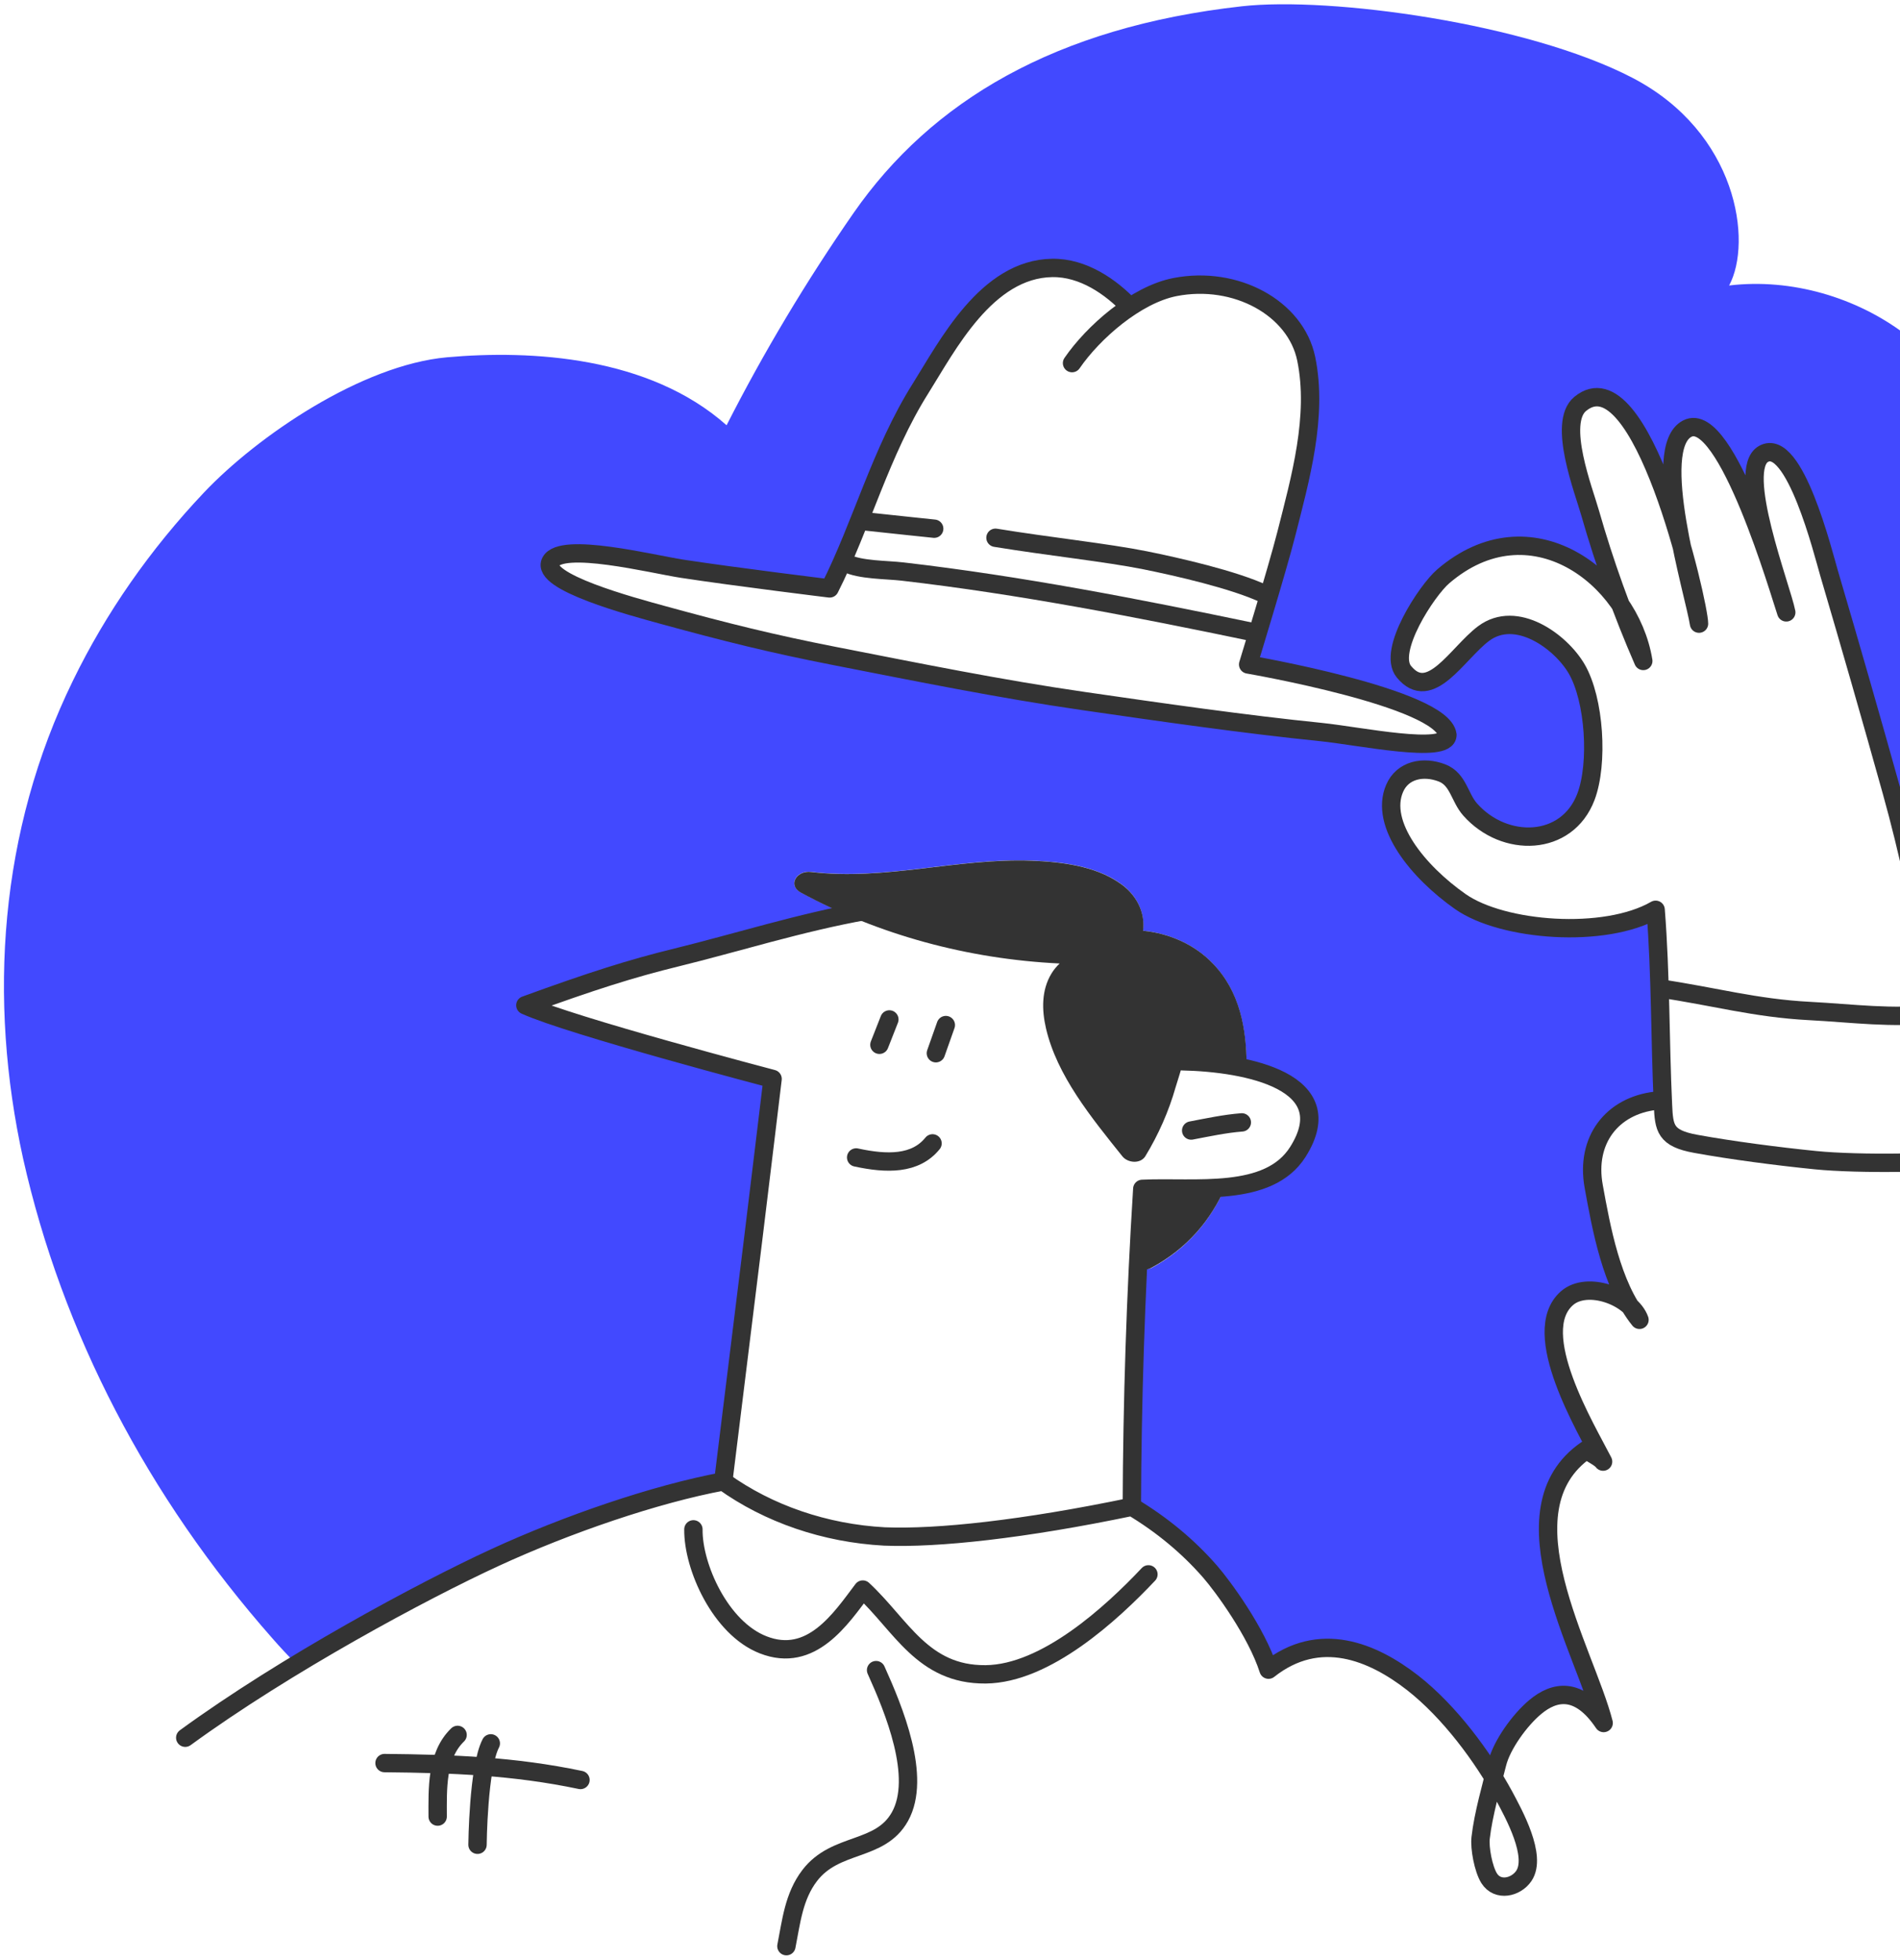
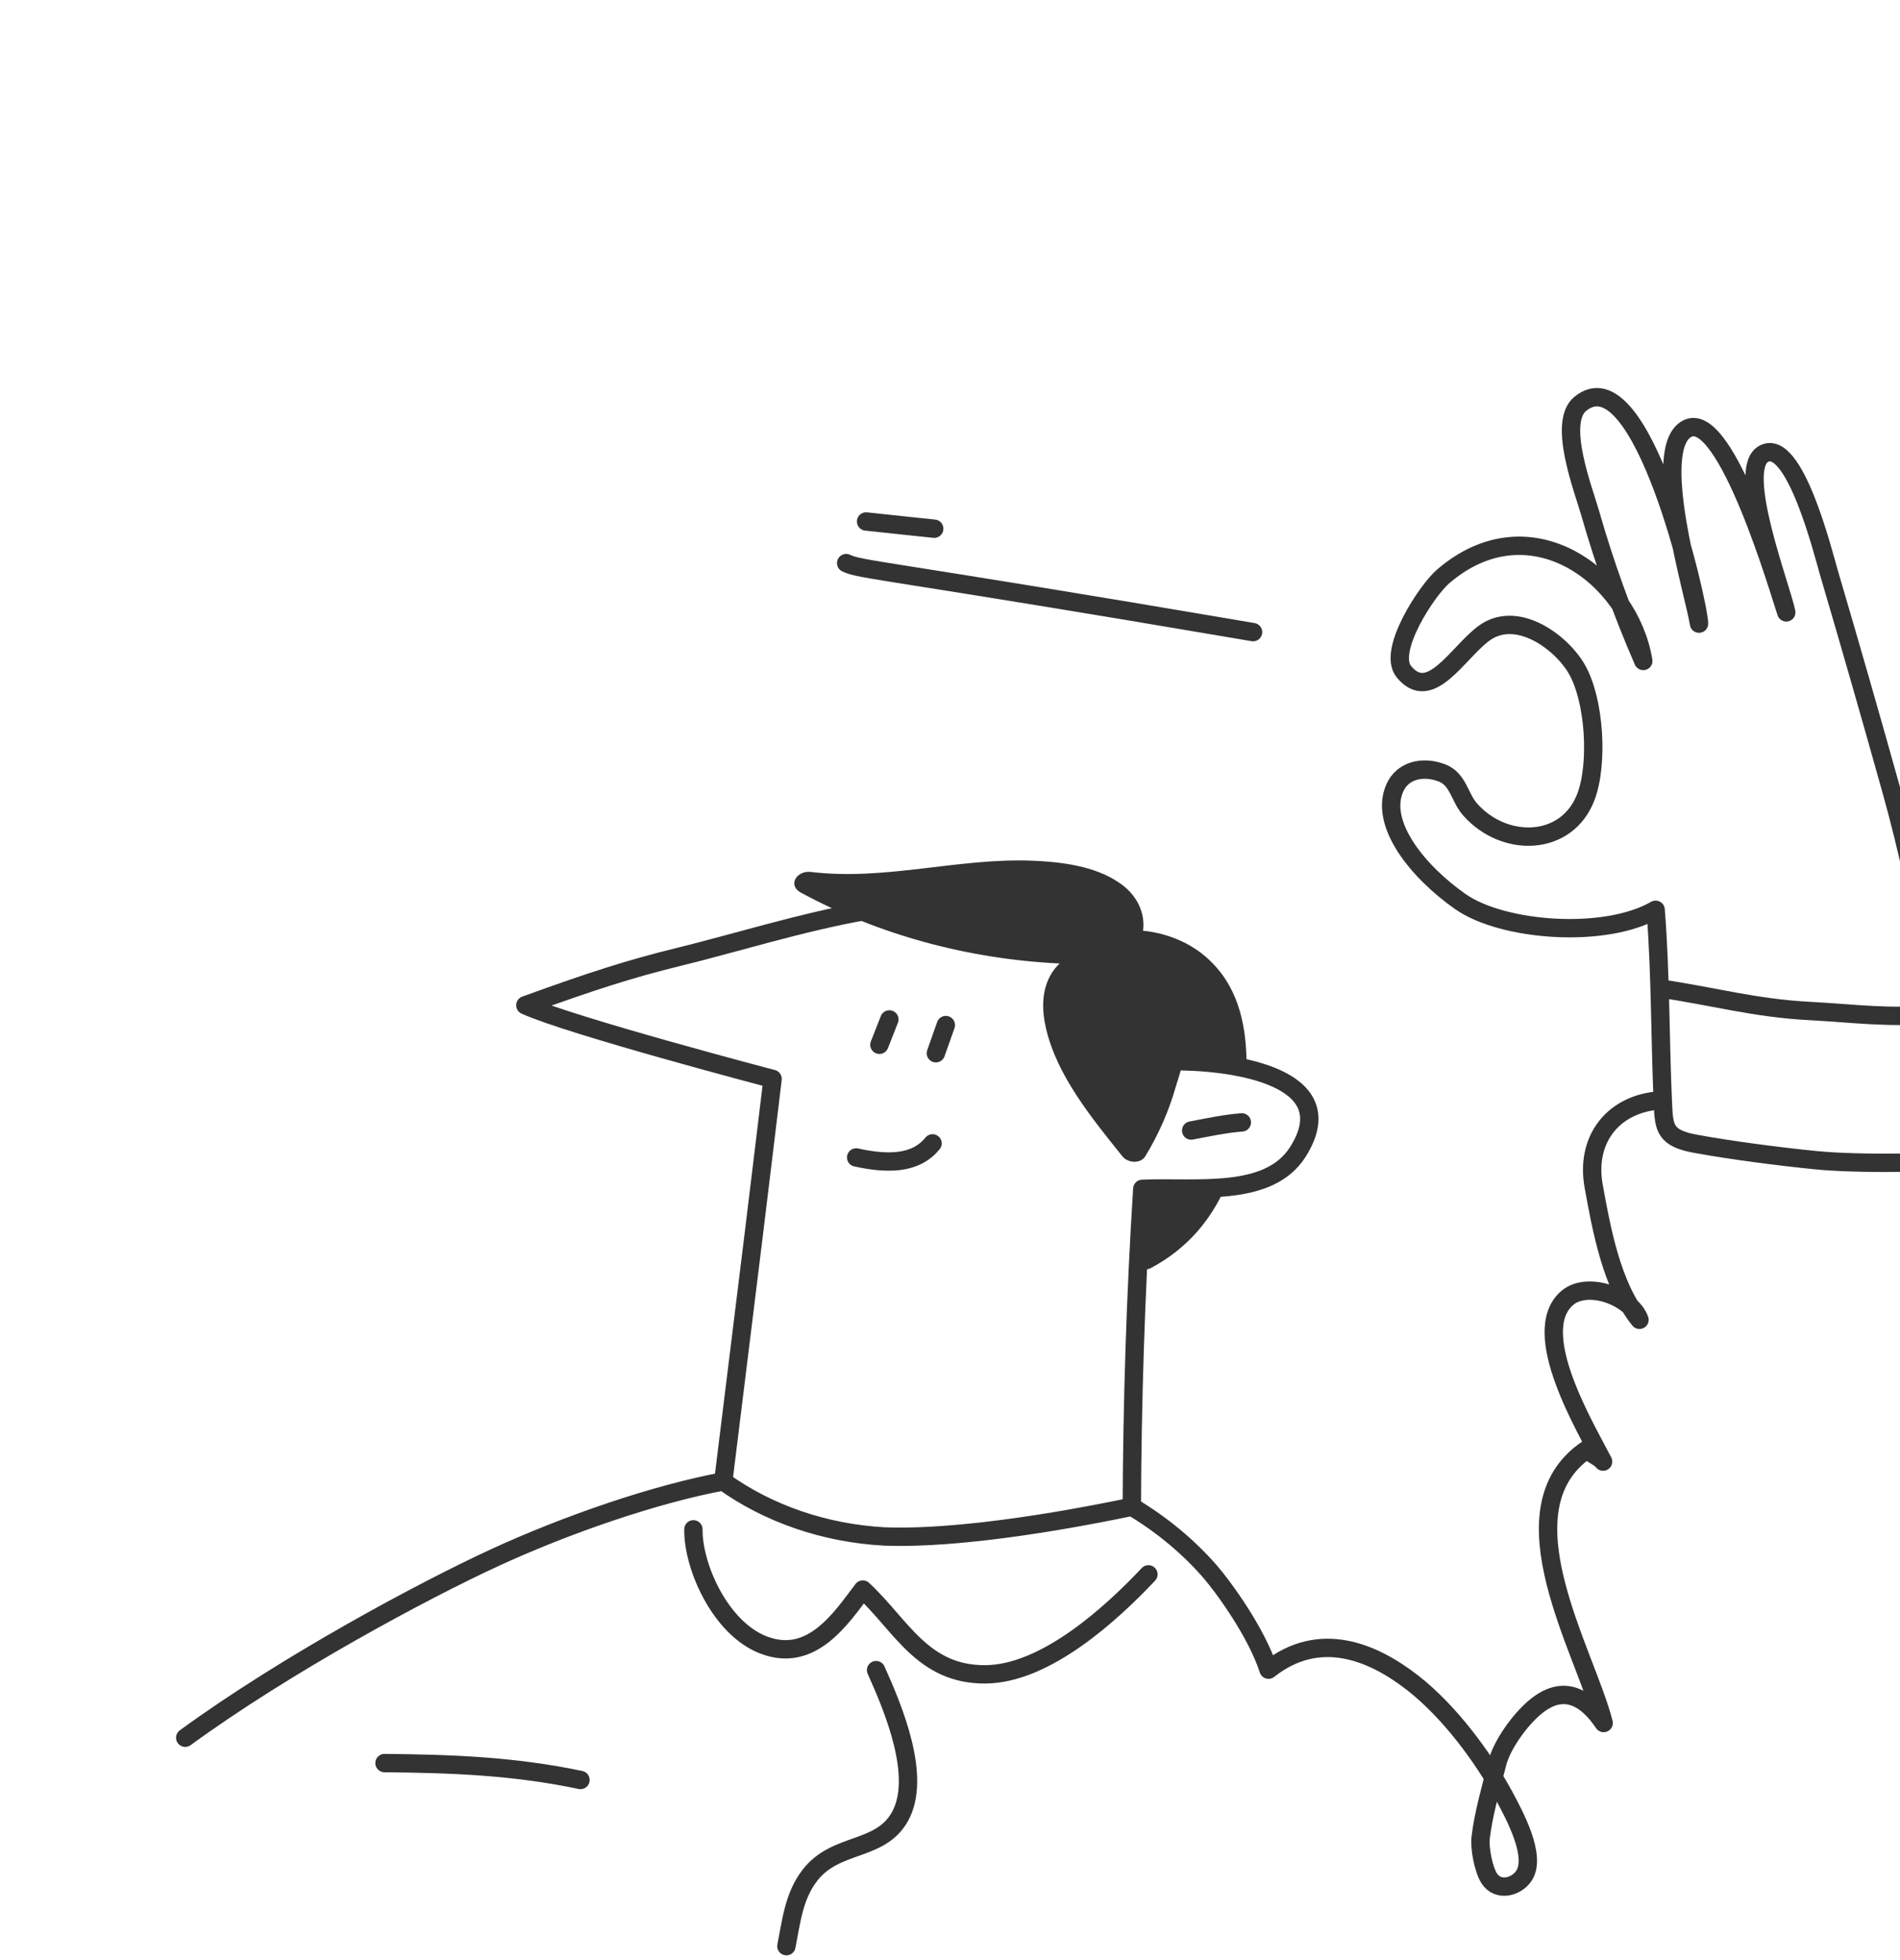
<svg xmlns="http://www.w3.org/2000/svg" width="414" height="427" viewBox="0 0 414 427" fill="none">
-   <path d="M15.922 148.254C23.092 133.528 32.698 119.743 44.451 107.314C56.081 95.039 78.769 79.528 97.419 77.853C115.83 76.214 141.435 77.669 158.319 92.663C166.409 76.76 175.659 61.3 186.015 46.372C202.914 22.103 229.843 5.93 270.602 1.369C289.86 -0.779 332.769 5.052 355.667 16.941C378.565 28.83 381.894 52.663 376.77 62.208C390.405 60.581 404.517 64.835 414.996 72.734C421.661 77.717 426.396 84.291 428.58 91.595C429.731 95.548 429.76 99.679 429.398 103.718C429.036 107.756 427.813 112.525 429.478 116.527C430.925 119.995 434.891 122.205 438.234 124.255C442.453 126.756 446.384 129.59 449.973 132.719C456.638 138.722 469.296 152.79 473.038 160.37C480.998 176.402 482.598 188.328 485.174 205.52C488.004 224.381 488.445 242.279 483.944 261.079C480.325 276.154 472.509 290.253 461.885 302.688C461.162 302.405 460.438 302.135 459.634 301.89C455.459 300.54 451.428 299.195 445.225 299.515C450.291 289.185 455.292 280.266 453.049 268.647C450.964 257.851 444.523 245.489 428.443 244.876L426.329 244.716C422.631 220.999 418.796 196.325 412.13 172.412C407.701 156.552 403.154 140.702 398.488 124.862C397.251 120.652 390.969 95.229 384.246 98.93C378.094 102.324 388.154 128.165 389.182 133.468C387.915 129.822 376.155 89.036 367.622 93.424C362.723 95.941 364.185 108.155 366.392 119.025C361.681 102.398 353.163 80.701 344.276 88.048C339.268 92.185 345.101 107.014 346.447 111.82C348.35 118.571 350.594 125.237 353.09 131.798C344.992 119.842 328.969 113.17 314.437 125.66C310.905 128.692 302.199 141.895 305.89 146.406C311.607 153.397 317.513 142.411 323.259 138.102C330.373 132.786 340.02 139.796 343.523 145.768C347.467 152.52 348.292 166.471 345.557 173.683C341.439 184.553 327.818 184.878 320.343 176.457C317.991 173.806 317.766 169.871 314.22 168.478C310.138 166.901 305.608 167.797 303.871 171.835C300.506 179.649 308.988 190.052 318.2 196.509C327.413 202.966 349.682 204.673 360.747 198.289C361.847 212.235 361.702 226.155 362.31 240.027L360.718 239.91C351.187 241.003 345.354 248.503 347.199 258.6C348.647 266.542 350.55 277.154 355.16 284.741C351.614 281.439 344.862 279.867 341.366 282.942C332.87 290.412 345.585 311.348 349.247 318.542C348.618 317.652 346.562 316.768 345.629 315.964C326.588 329.056 345.426 359.966 349.37 375.501C343.914 367.381 338.566 368.602 334.506 371.984C331.053 374.85 327.167 380.319 326.183 384.26C325.93 385.26 325.655 386.322 325.372 387.402C320.835 380 314.582 372.094 307.728 366.767C299.044 360.015 287.465 355.105 276.334 363.907C273.714 355.719 266.325 345.659 263.582 342.522C258.837 337.078 253.096 332.312 246.575 328.405L246.322 328.454C246.582 312.429 247.161 293.297 247.921 276.694C248.883 276.714 249.843 276.606 250.765 276.375C258.777 272.078 263.792 265.836 266.94 258.778C273.49 258.164 279.417 256.353 282.76 251.075C289.455 240.45 281.718 235.221 271.586 232.858C271.586 232.569 271.586 232.244 271.586 231.98C271.55 224.246 270.182 215.954 264.132 209.835C260.371 205.912 254.956 203.387 249.036 202.795C249.3 200.802 248.954 198.785 248.031 196.939C247.108 195.093 245.639 193.48 243.767 192.256C238.556 188.696 231.312 187.763 224.82 187.511C208.703 186.898 192.84 191.937 176.716 189.966C173.575 189.586 171.563 192.87 174.487 194.453C177.7 196.196 181.002 197.798 184.394 199.259C171.512 201.886 158.883 205.802 147.485 208.601C137.585 211.025 128.994 213.751 114.484 219.035C124.399 223.54 168.357 235.086 168.357 235.086C168.357 235.086 165.324 260.282 164.13 269.979C162.943 279.567 159.433 307.653 157.537 322.765C142.716 325.539 123.574 332.106 107.84 339.337C92.922 346.416 78.487 354.205 64.606 362.667C62.826 360.825 61.082 358.984 59.381 357.032C32.138 326.13 13.553 290.371 5.038 252.468C-2.634 217.679 -0.158 181.134 15.922 148.254ZM144.576 134.057C157.972 137.74 168.118 140.268 181.847 142.957C200.062 146.517 217.677 150.107 236.125 152.777C252.618 155.165 271.355 157.859 287.87 159.529C296.055 160.358 315.371 164.439 315.371 160.143C314.307 152.071 271.948 144.798 271.948 144.798C271.948 144.798 278.266 124.193 280.264 116.355C283.325 104.319 287.182 90.712 284.606 78.203C282.326 67.154 269.256 59.986 256.012 62.563C252.748 63.177 249.376 64.791 246.199 66.86C242.016 62.471 235.994 58.267 229.25 58.353C214.92 58.556 206.337 75.404 200.555 84.604C191.827 98.501 187.752 114.342 180.747 128.183C180.747 128.183 160.085 125.66 148.542 123.887C142.028 122.886 122.293 117.945 119.955 122.352C117.618 126.759 137.635 132.154 144.576 134.057Z" fill="#4249FF" />
  <path d="M360.783 239.854C351.252 240.947 345.419 248.447 347.265 258.544C348.907 267.56 351.136 280.026 357.237 287.588C355.435 282.524 345.839 278.995 341.424 282.886C332.928 290.356 345.644 311.292 349.305 318.486C348.676 317.596 346.621 316.712 345.687 315.908C326.646 329 345.484 359.91 349.428 375.445C343.972 367.325 338.624 368.546 334.564 371.928C331.111 374.794 327.225 380.263 326.241 384.204C324.996 389.157 323.201 395.344 322.622 400.469C322.369 402.66 323.201 407.221 324.482 409.277C326.328 412.198 330.323 411.29 332.038 408.755C334.933 404.458 329.867 395.282 327.696 391.231C323.122 382.835 315.87 372.984 307.801 366.68C299.116 359.928 287.537 355.018 276.406 363.82C273.787 355.632 266.398 345.572 263.655 342.436C258.91 336.991 253.168 332.225 246.648 328.319C223.098 333.229 204.282 335.267 192.702 334.794C179.788 334.09 167.482 329.883 157.603 322.795C142.767 325.557 123.588 332.136 107.826 339.397C92.064 346.658 62.312 362.641 40.362 378.649" stroke="#333333" stroke-width="4" stroke-linecap="round" stroke-linejoin="round" />
  <path d="M83.784 384.173C98.649 384.315 112.009 384.818 126.483 387.856" stroke="#333333" stroke-width="4" stroke-linecap="round" stroke-linejoin="round" />
-   <path d="M106.943 379.876C104.193 385.18 104.048 401.973 104.048 401.973" stroke="#333333" stroke-width="4" stroke-linecap="round" stroke-linejoin="round" />
-   <path d="M99.706 378.035C95.024 382.564 95.364 389.911 95.364 395.834" stroke="#333333" stroke-width="4" stroke-linecap="round" stroke-linejoin="round" />
  <path d="M190.893 363.918C194.772 372.511 200.88 387.242 196.097 395.835C191.754 403.624 182.086 401.267 176.419 408.687C172.931 413.26 172.41 418.772 171.353 424.069" stroke="#333333" stroke-width="4" stroke-linecap="round" stroke-linejoin="round" />
  <path d="M250.237 343.05C242.24 351.532 227.918 364.71 214.775 364.839C201.025 364.968 196.379 354.129 187.998 346.364C183.222 352.686 176.795 362.525 166.287 358.407C156.944 354.761 150.988 341.338 151.089 333.242" stroke="#333333" stroke-width="4" stroke-linecap="round" stroke-linejoin="round" />
  <path d="M246.619 328.319C246.706 305.351 247.444 282.187 248.898 259.053C260.427 258.501 276.399 261.128 282.804 250.988C292.451 235.711 271.912 231.55 257.583 231.249C255.05 217.586 247.661 205.74 231.131 199.946C204.318 190.58 172.887 202.401 147.471 208.613C137.571 211.037 128.98 213.762 114.47 219.047C124.385 223.552 168.343 235.097 168.343 235.097C168.343 235.097 165.31 260.293 164.116 269.991L157.603 322.776" stroke="#333333" stroke-width="4" stroke-linecap="round" stroke-linejoin="round" />
  <path d="M206.091 223.361L203.92 229.499" stroke="#333333" stroke-width="4" stroke-linecap="round" stroke-linejoin="round" />
  <path d="M193.788 222.134L191.617 227.658" stroke="#333333" stroke-width="4" stroke-linecap="round" stroke-linejoin="round" />
  <path d="M203.196 249.141C199.455 253.775 193.216 253.658 186.551 252.21" stroke="#333333" stroke-width="4" stroke-linecap="round" stroke-linejoin="round" />
  <path d="M270.588 244.568C266.897 244.844 262.967 245.697 259.551 246.342" stroke="#333333" stroke-width="4" stroke-linecap="round" stroke-linejoin="round" />
  <path d="M427.546 252.21C423.449 226.216 419.541 198.811 412.167 172.381C407.738 156.521 403.19 140.671 398.525 124.831C397.287 120.621 391.006 95.198 384.282 98.899C378.131 102.293 388.19 128.134 389.218 133.437C387.952 129.791 376.191 89.005 367.659 93.394C359.409 97.635 369.208 129.416 370.206 135.892C370.206 131.626 357.679 76.969 344.312 88.017C339.304 92.154 345.137 106.983 346.483 111.789C349.606 122.714 353.473 133.478 358.063 144.024C355.103 125.801 333.456 109.266 314.445 125.611C310.913 128.643 302.207 141.846 305.898 146.357C311.615 153.348 317.52 142.361 323.267 138.052C330.381 132.737 340.028 139.746 343.53 145.719C347.475 152.47 348.3 166.421 345.564 173.633C341.439 184.504 327.826 184.829 320.35 176.408C317.998 173.756 317.774 169.822 314.228 168.429C310.146 166.851 305.615 167.747 303.879 171.786C300.513 179.599 308.995 190.003 318.208 196.46C327.421 202.917 349.689 204.623 360.755 198.24C361.876 212.474 361.696 226.683 362.354 240.812C362.586 245.839 362.846 248.03 369.483 249.239C377.219 250.651 387.271 251.964 395.645 252.805C404.814 253.732 424.839 253.53 427.546 252.21Z" stroke="#333333" stroke-width="4" stroke-linecap="round" stroke-linejoin="round" />
  <path d="M421.756 220.906C412.348 222.011 403.663 220.784 394.255 220.293C382.444 219.679 373.434 217.107 361.688 215.382" stroke="#333333" stroke-width="4" stroke-linecap="round" stroke-linejoin="round" />
-   <path d="M233.592 79.123C238.18 72.439 247.487 64.226 256.027 62.551C269.271 59.973 282.341 67.117 284.62 78.19C287.19 90.699 283.332 104.306 280.278 116.343C278.281 124.181 271.963 144.785 271.963 144.785C271.963 144.785 314.314 152.059 315.385 160.13C315.385 164.426 296.07 160.345 287.884 159.516C271.369 157.847 252.633 155.152 236.139 152.765C217.692 150.095 200.077 146.504 181.861 142.944C168.111 140.256 157.979 137.715 144.59 134.044C137.65 132.141 117.639 126.783 119.984 122.382C122.329 117.981 142.086 122.916 148.571 123.917C160.15 125.691 180.776 128.213 180.776 128.213C187.781 114.354 191.856 98.512 200.584 84.635C206.373 75.428 214.949 58.586 229.279 58.383C236.024 58.285 242.045 62.502 246.228 66.89" stroke="#333333" stroke-width="4" stroke-linecap="round" stroke-linejoin="round" />
  <path d="M266.984 258.691C263.865 265.75 258.82 271.992 250.809 276.289C250.451 276.478 250.046 276.594 249.626 276.626C249.206 276.657 248.783 276.605 248.392 276.473C248.392 270.666 248.529 264.86 248.898 259.054C254.42 258.79 260.963 259.25 266.984 258.691Z" fill="#333333" />
  <path d="M176.716 189.996C192.84 191.954 208.704 186.927 224.821 187.541C231.334 187.793 238.571 188.726 243.767 192.286C245.643 193.505 247.116 195.113 248.046 196.956C248.975 198.799 249.328 200.814 249.072 202.806C254.992 203.398 260.407 205.924 264.169 209.846C270.219 215.984 271.587 224.258 271.623 231.991C271.623 232.28 271.623 232.605 271.623 232.869C267.127 231.89 262.513 231.352 257.872 231.267C257.33 233.17 256.729 235.066 256.15 236.938C254.665 242.15 252.449 247.193 249.55 251.958C248.457 253.676 245.714 253.412 244.556 251.958C237.746 243.457 230.292 234.348 227.911 224.061C227.006 220.127 226.883 215.787 229.112 212.129C229.591 211.338 230.19 210.604 230.893 209.944C210.842 208.983 191.42 203.662 174.494 194.495C171.563 192.899 173.575 189.616 176.716 189.996Z" fill="#333333" />
  <path d="M203.558 115.202C203.558 115.202 193.491 114.158 188.715 113.63" stroke="#333333" stroke-width="4" stroke-linecap="round" stroke-linejoin="round" />
-   <path d="M273.034 137.739C248.066 132.534 222.374 127.513 196.683 124.543C193.144 124.131 187.47 124.236 184.38 122.701" stroke="#333333" stroke-width="4" stroke-linecap="round" stroke-linejoin="round" />
-   <path d="M275.567 129.453C268.829 126.292 256.497 123.5 249.513 122.088C241.162 120.412 228.526 119.08 216.91 117.178" stroke="#333333" stroke-width="4" stroke-linecap="round" stroke-linejoin="round" />
+   <path d="M273.034 137.739C193.144 124.131 187.47 124.236 184.38 122.701" stroke="#333333" stroke-width="4" stroke-linecap="round" stroke-linejoin="round" />
</svg>